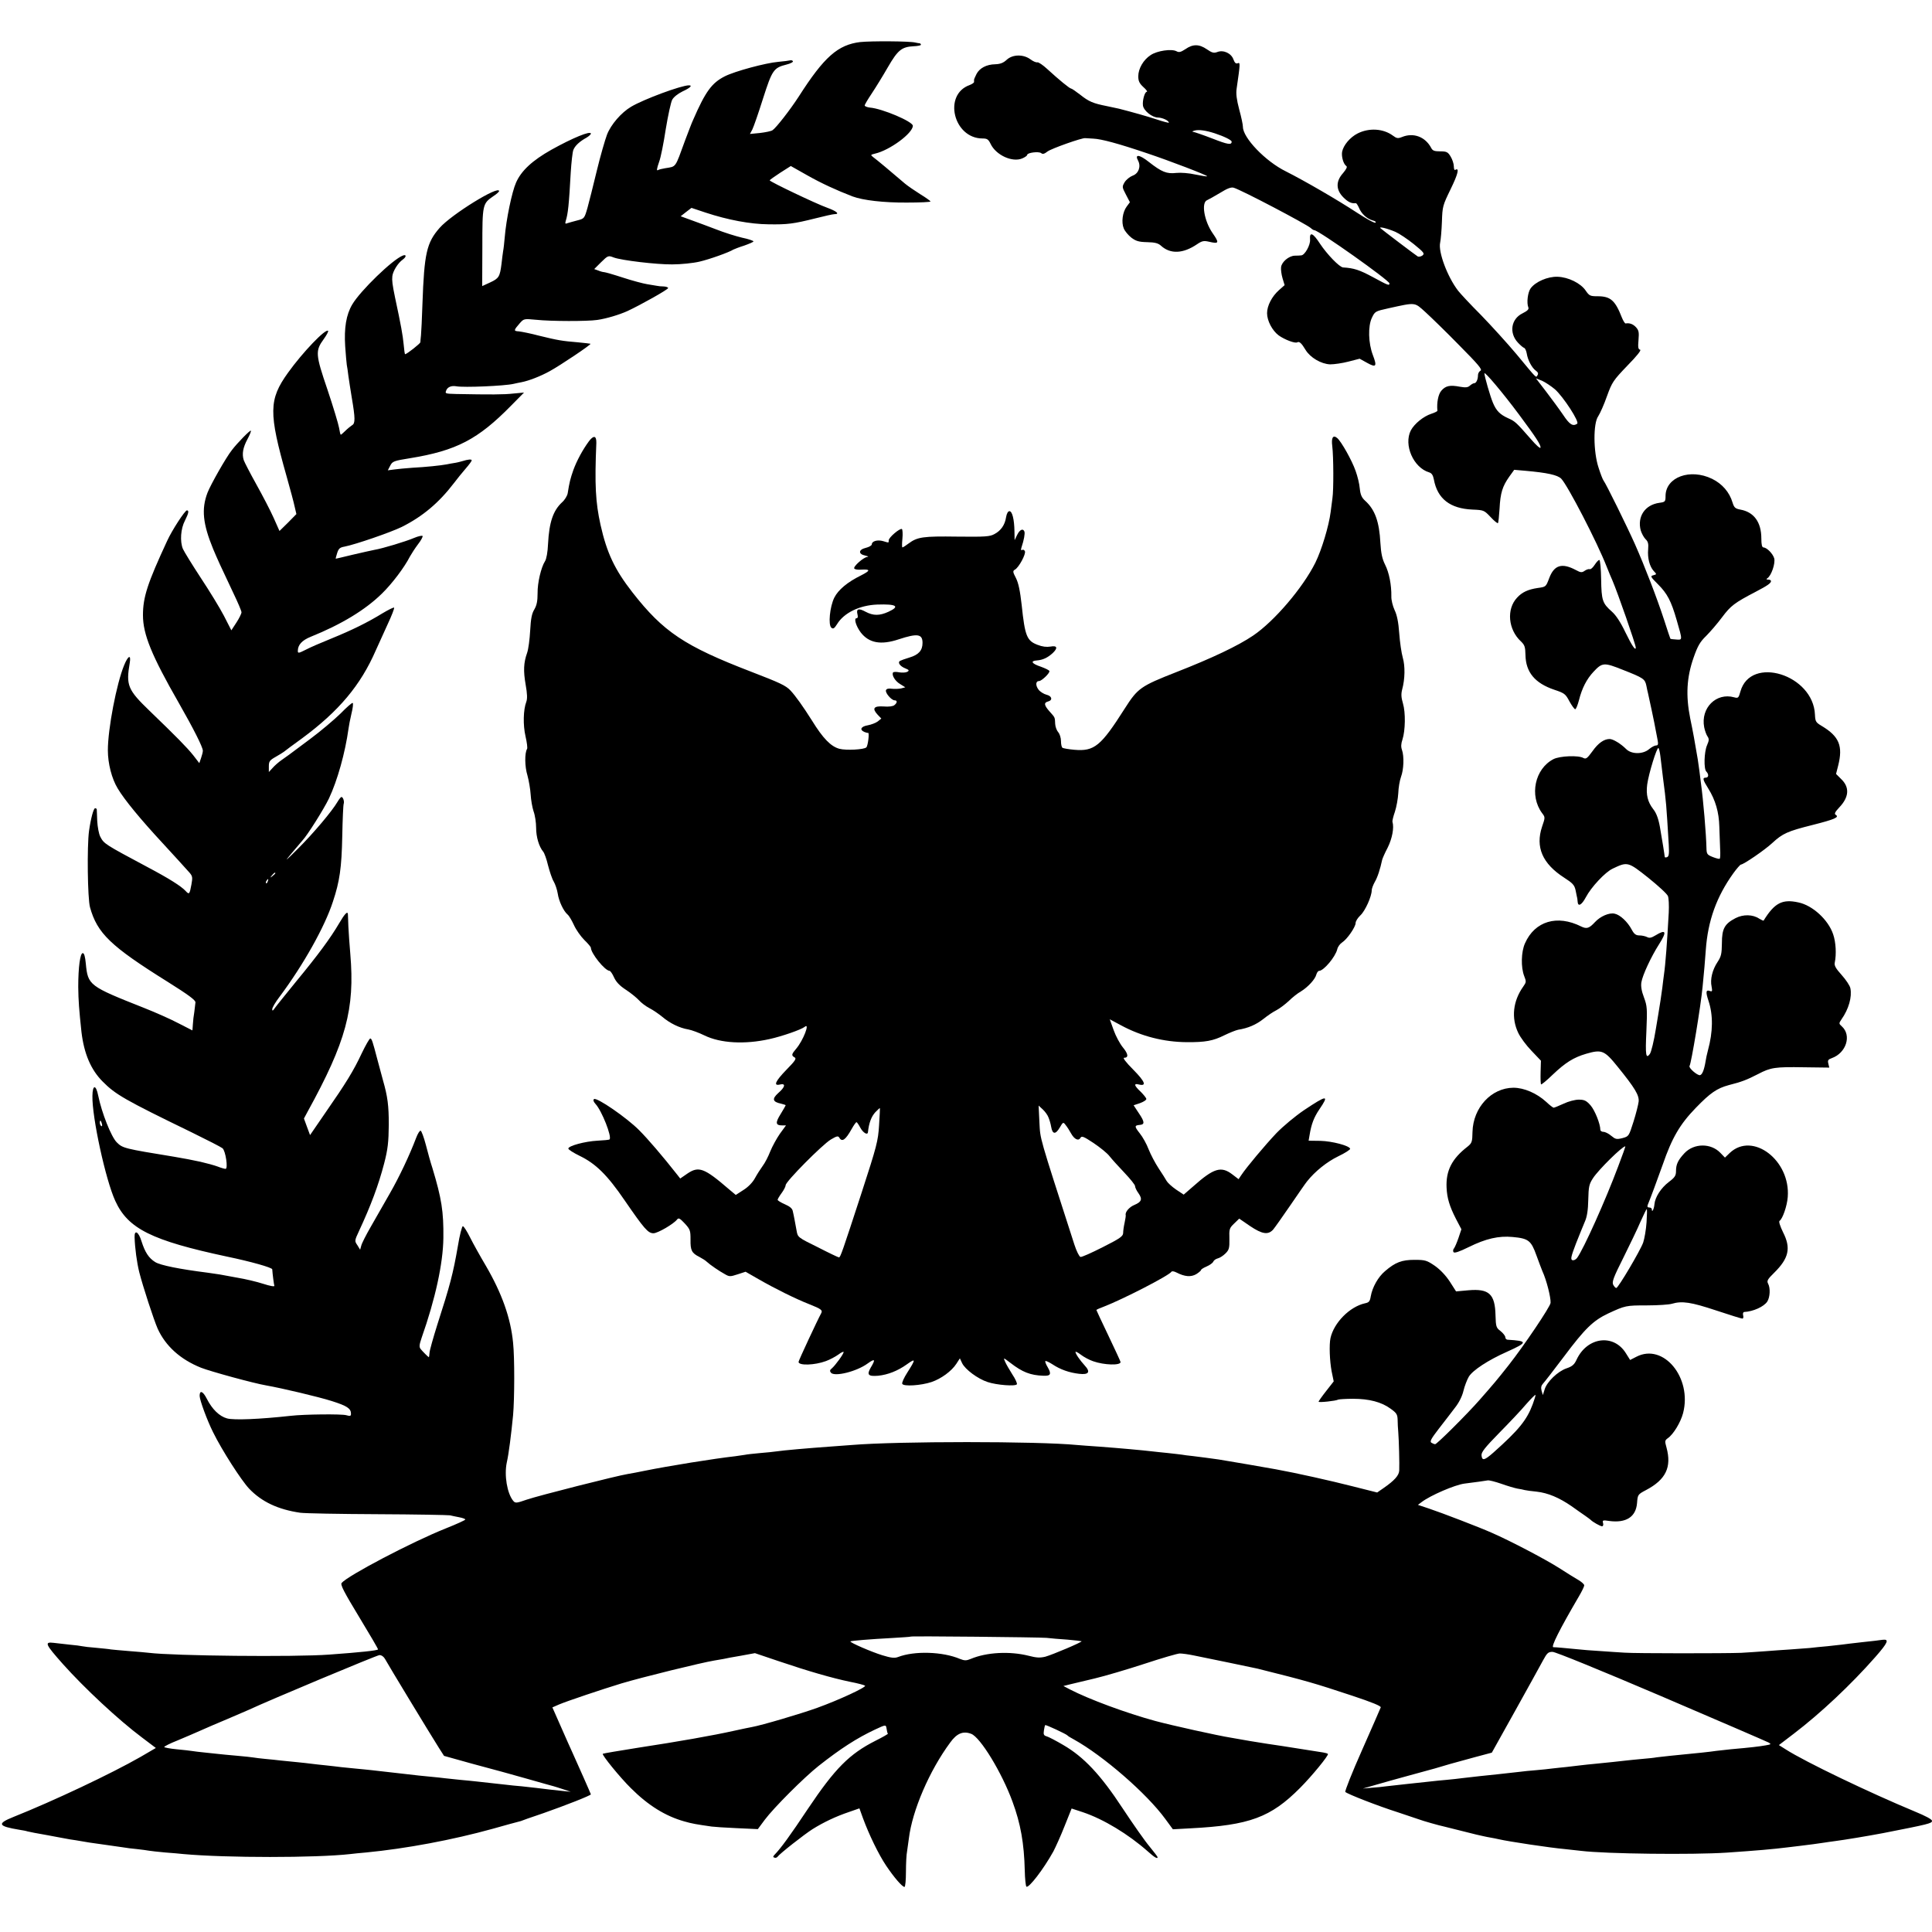
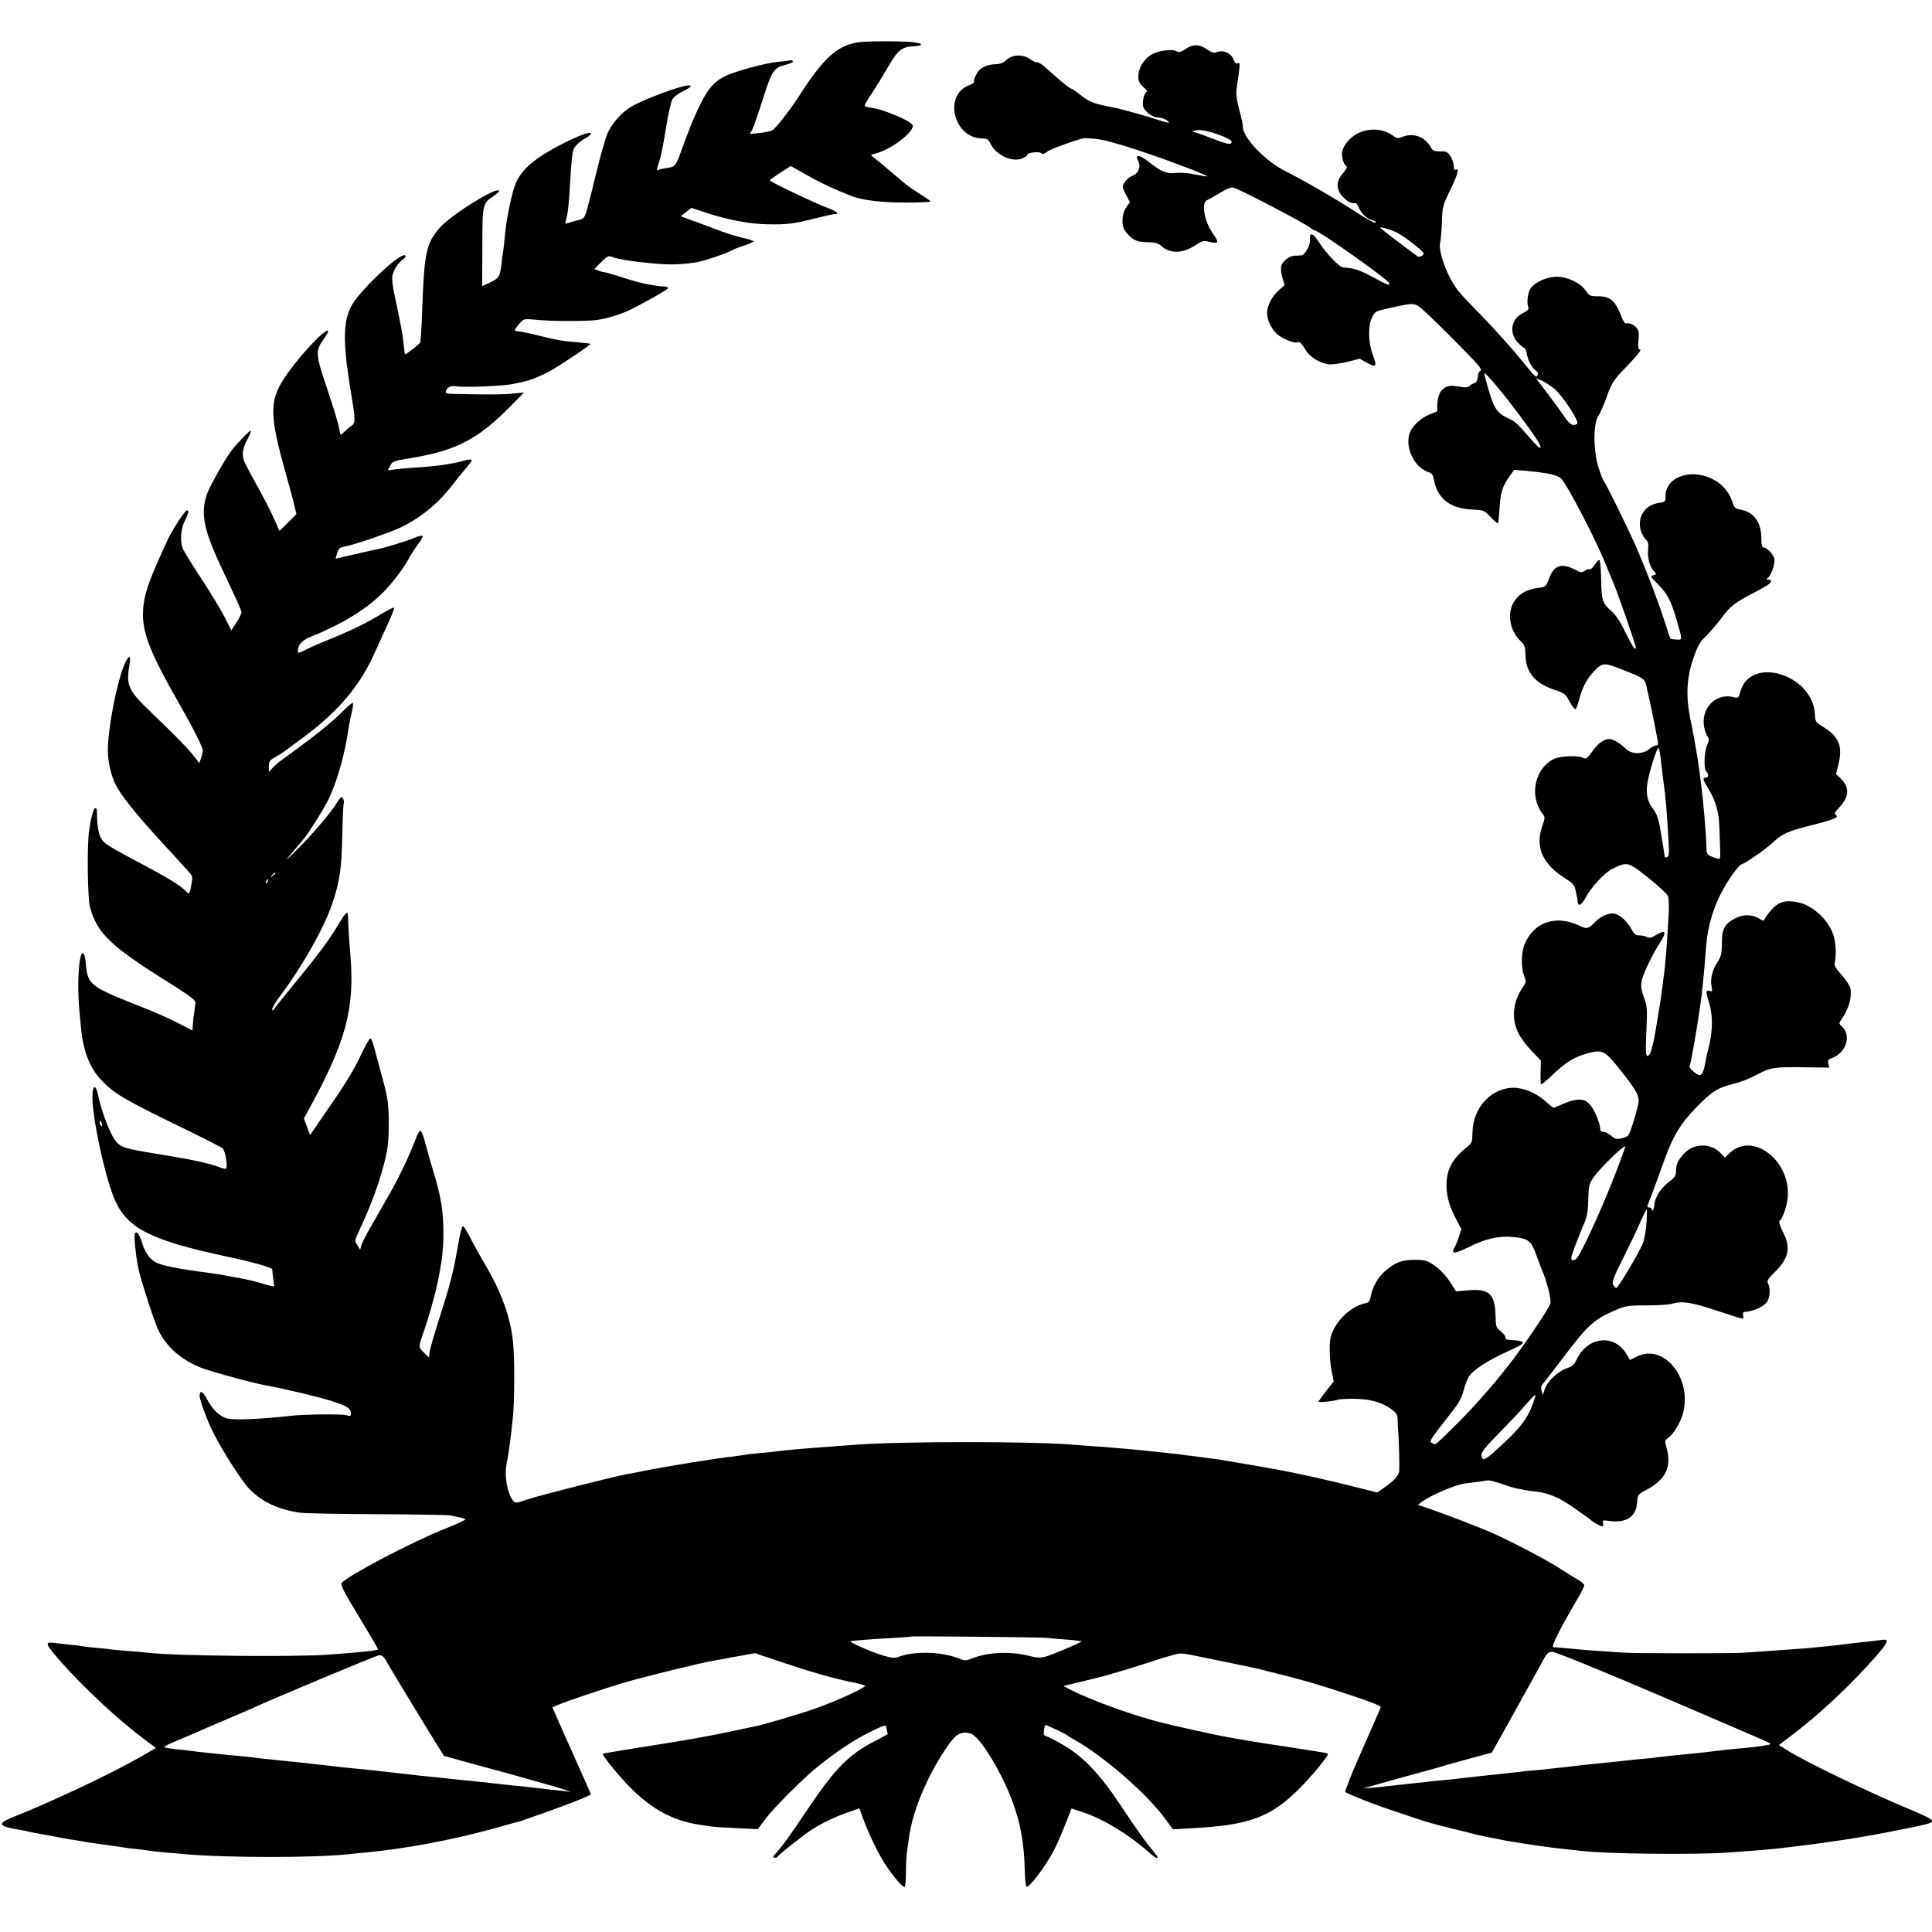
<svg xmlns="http://www.w3.org/2000/svg" version="1.0" width="1200pt" height="1200pt" viewBox="0 0 1200 1200" preserveAspectRatio="xMidYMid meet">
  <g transform="translate(0,1200) scale(0.1,-0.1)" fill="#000000" stroke="none">
    <path d="M5344 11739 c-140 -17 -225 -92 -383 -339 -53 -82 -141 -195 -163 -209 -9 -6 -44 -13 -78 -17 l-62 -6 15 28 c8 16 38 102 66 191 57 178 66 192 146 212 25 6 43 16 40 21 -3 5 -11 7 -18 5 -7 -2 -39 -6 -72 -9 -81 -7 -272 -59 -333 -90 -81 -41 -120 -94 -197 -271 -8 -16 -29 -73 -49 -125 -65 -178 -54 -163 -125 -175 -19 -3 -38 -8 -43 -11 -11 -7 -10 5 7 54 9 24 27 113 40 199 14 85 32 168 40 183 9 17 34 37 64 52 48 22 64 38 40 38 -47 0 -280 -86 -359 -133 -61 -36 -126 -111 -150 -174 -12 -32 -41 -132 -63 -223 -22 -91 -48 -195 -58 -231 -19 -66 -20 -67 -63 -78 -24 -6 -51 -14 -61 -17 -14 -6 -16 -3 -11 14 14 44 20 100 31 301 4 63 11 126 16 139 10 27 40 54 82 77 15 9 27 20 27 25 0 20 -114 -27 -245 -100 -119 -67 -188 -131 -220 -205 -25 -56 -61 -228 -70 -339 -3 -34 -7 -72 -10 -86 -2 -14 -7 -49 -10 -79 -10 -79 -16 -90 -70 -115 l-50 -23 1 241 c0 268 1 271 69 318 19 12 35 27 35 31 0 38 -296 -145 -369 -228 -81 -92 -96 -158 -107 -471 -3 -89 -7 -177 -9 -195 -2 -19 -4 -39 -4 -45 -1 -8 -84 -74 -95 -74 -2 0 -6 28 -9 63 -5 53 -16 116 -53 288 -17 82 -20 108 -17 134 4 32 35 82 65 103 23 17 23 33 1 25 -63 -23 -265 -219 -315 -304 -38 -64 -51 -146 -44 -259 4 -53 8 -105 10 -116 2 -10 7 -41 10 -69 4 -27 13 -88 21 -135 22 -129 22 -160 2 -171 -9 -6 -28 -21 -42 -35 -13 -13 -26 -24 -28 -24 -3 0 -7 19 -11 43 -4 23 -36 130 -72 237 -75 220 -76 241 -23 314 18 25 30 48 27 51 -15 16 -158 -133 -249 -260 -120 -167 -121 -248 -9 -643 22 -78 45 -163 50 -188 l11 -47 -52 -53 -53 -52 -36 81 c-20 45 -69 139 -108 209 -39 70 -74 138 -78 150 -12 38 -5 78 23 130 14 26 24 50 21 53 -4 5 -83 -75 -118 -121 -36 -45 -132 -215 -151 -264 -39 -102 -29 -194 35 -350 28 -66 42 -98 127 -277 27 -56 49 -108 49 -116 0 -8 -14 -37 -31 -63 l-32 -49 -46 90 c-26 50 -91 156 -144 236 -53 81 -103 162 -111 180 -19 46 -14 125 13 176 23 46 26 63 12 63 -12 0 -92 -122 -123 -190 -121 -261 -150 -348 -150 -461 0 -119 54 -251 222 -544 93 -163 150 -276 150 -298 0 -8 -5 -28 -11 -45 l-11 -32 -37 48 c-40 50 -104 115 -271 276 -137 132 -148 159 -124 299 9 54 -10 46 -35 -15 -47 -114 -101 -395 -101 -528 0 -82 24 -176 61 -237 43 -72 142 -192 282 -343 69 -75 122 -133 164 -180 19 -22 20 -30 12 -74 -11 -61 -14 -64 -36 -40 -28 30 -102 77 -238 149 -266 142 -269 144 -292 188 -9 17 -17 61 -19 97 -1 36 -3 68 -3 73 -1 4 -5 7 -10 7 -10 0 -27 -64 -38 -141 -13 -96 -9 -419 6 -474 45 -162 128 -242 482 -463 129 -81 174 -114 173 -128 -1 -11 -4 -37 -7 -59 -4 -22 -8 -57 -9 -77 -1 -21 -3 -38 -3 -38 -1 0 -40 20 -86 44 -47 25 -144 68 -215 96 -341 135 -348 140 -361 275 -4 43 -10 65 -19 65 -16 0 -28 -87 -28 -210 1 -86 5 -139 20 -280 16 -134 58 -234 132 -308 79 -80 138 -114 552 -315 96 -47 182 -91 192 -99 19 -15 36 -128 19 -128 -6 0 -28 6 -48 14 -21 8 -69 21 -108 30 -65 14 -88 18 -162 31 -312 51 -321 53 -358 90 -34 34 -93 182 -115 290 -14 70 -35 69 -36 -2 -3 -131 82 -522 142 -652 79 -173 226 -246 694 -346 149 -31 280 -68 281 -79 2 -31 10 -92 13 -102 3 -7 -26 -2 -69 12 -40 13 -112 30 -161 38 -49 9 -98 18 -109 20 -11 2 -45 7 -75 11 -174 22 -294 46 -326 66 -40 25 -63 60 -85 129 -18 60 -45 75 -43 25 2 -67 14 -157 29 -217 23 -90 90 -295 114 -350 49 -108 140 -191 269 -243 58 -23 328 -97 405 -110 101 -18 325 -71 407 -97 95 -30 120 -46 120 -79 0 -15 -5 -16 -30 -9 -29 8 -259 6 -345 -4 -191 -21 -352 -28 -395 -16 -47 13 -92 56 -126 123 -24 47 -44 54 -44 17 0 -26 47 -153 83 -225 56 -114 176 -300 224 -351 78 -82 180 -130 318 -150 28 -4 244 -8 480 -9 237 -1 439 -5 450 -7 11 -3 37 -8 57 -12 21 -4 38 -10 38 -14 0 -4 -55 -29 -123 -56 -210 -84 -606 -292 -645 -338 -9 -11 15 -57 109 -212 66 -109 119 -199 117 -201 -7 -7 -109 -18 -303 -32 -215 -16 -968 -8 -1120 11 -16 2 -73 7 -125 11 -52 4 -102 9 -111 10 -8 2 -49 6 -90 10 -41 3 -81 8 -89 10 -8 2 -44 7 -80 10 -36 4 -79 9 -97 11 -59 7 -52 -8 57 -131 133 -149 346 -348 492 -457 l86 -65 -96 -56 c-180 -103 -537 -272 -790 -373 -102 -41 -95 -57 38 -79 19 -3 42 -7 50 -10 8 -2 27 -6 43 -9 36 -6 136 -25 163 -30 12 -2 39 -7 60 -11 22 -3 53 -8 69 -11 34 -6 50 -9 160 -24 44 -6 91 -13 105 -15 14 -3 50 -7 80 -10 30 -3 64 -8 75 -10 11 -2 56 -7 100 -11 44 -3 96 -8 115 -10 268 -24 820 -24 1035 0 17 2 62 7 100 10 248 24 536 78 785 147 80 23 152 42 160 44 8 2 15 4 15 4 0 1 63 23 140 49 134 47 295 110 295 117 0 3 -83 190 -117 265 -9 19 -40 89 -69 155 l-53 120 41 18 c49 21 270 95 388 131 134 40 497 129 576 142 20 3 46 8 58 10 11 3 60 12 108 20 l87 16 148 -50 c183 -62 332 -105 443 -128 47 -9 88 -20 93 -24 10 -9 -162 -89 -298 -138 -100 -36 -343 -108 -405 -119 -14 -2 -63 -13 -110 -23 -129 -29 -351 -68 -594 -105 -120 -19 -220 -36 -222 -38 -7 -7 108 -148 174 -213 108 -108 215 -174 332 -207 49 -14 73 -18 170 -32 14 -2 84 -7 156 -10 l131 -6 43 58 c56 75 245 264 335 335 137 108 237 172 347 224 73 34 70 33 75 5 2 -14 5 -27 8 -29 2 -2 -33 -22 -77 -44 -162 -82 -251 -171 -420 -423 -109 -164 -168 -245 -207 -285 -10 -11 -11 -15 -1 -18 7 -3 15 0 19 5 12 18 166 139 218 172 69 43 145 79 225 106 l66 23 22 -61 c38 -103 97 -225 144 -295 49 -73 100 -132 114 -132 5 0 9 42 9 94 0 51 3 109 7 127 3 19 8 54 11 79 21 174 127 421 257 597 41 57 80 73 130 54 57 -21 191 -241 257 -422 50 -135 72 -258 76 -427 1 -51 6 -96 10 -100 13 -13 106 107 168 219 13 25 45 95 69 156 l44 110 70 -23 c128 -43 282 -136 404 -244 41 -37 60 -48 60 -35 0 3 -23 33 -50 66 -28 33 -103 140 -167 237 -137 209 -241 319 -368 393 -44 26 -90 50 -103 54 -19 5 -22 12 -18 37 2 16 6 31 8 33 3 4 130 -55 138 -64 3 -4 21 -15 40 -25 182 -101 453 -336 568 -494 l47 -64 110 6 c367 19 498 68 680 251 73 73 180 204 173 211 -3 3 -16 7 -29 9 -43 7 -234 37 -254 40 -64 9 -120 18 -200 31 -49 9 -103 18 -120 21 -77 12 -371 77 -470 104 -180 49 -410 134 -530 196 l-40 21 40 10 c22 5 92 22 155 37 63 15 202 56 309 91 106 35 205 64 219 64 14 0 53 -5 86 -12 71 -14 374 -77 396 -82 312 -78 349 -89 588 -168 124 -41 182 -65 178 -73 -2 -7 -55 -126 -116 -265 -62 -139 -108 -256 -104 -260 13 -13 202 -87 328 -127 61 -20 120 -40 131 -44 20 -8 125 -38 155 -44 8 -2 53 -13 100 -25 47 -12 92 -23 100 -25 8 -2 26 -6 40 -9 14 -3 36 -8 50 -10 14 -2 36 -7 50 -10 60 -14 319 -53 410 -61 36 -4 81 -9 100 -11 155 -19 693 -25 905 -11 189 13 284 21 380 33 17 2 50 6 75 9 54 6 116 15 150 20 14 2 45 7 70 10 55 7 200 31 295 49 286 56 305 61 305 76 0 10 -38 30 -108 59 -277 115 -678 307 -800 385 l-43 27 93 71 c165 126 353 302 506 476 79 90 88 112 45 107 -16 -3 -73 -9 -128 -15 -55 -6 -111 -13 -125 -15 -14 -2 -54 -6 -90 -10 -36 -3 -85 -8 -110 -11 -25 -2 -79 -6 -120 -9 -41 -3 -111 -7 -155 -11 -44 -3 -111 -8 -150 -10 -96 -4 -657 -4 -725 1 -30 2 -98 6 -150 10 -52 3 -115 8 -140 11 -83 8 -135 13 -152 13 -16 1 38 109 158 314 19 32 34 63 34 70 0 7 -16 21 -34 32 -19 11 -76 46 -127 79 -86 54 -297 165 -414 216 -74 33 -311 124 -389 150 l-69 23 24 18 c54 41 205 106 264 114 70 9 131 17 145 20 9 2 47 -8 85 -21 39 -14 84 -27 100 -30 17 -2 37 -7 45 -9 8 -2 42 -7 75 -10 70 -8 139 -37 216 -90 29 -21 68 -48 84 -59 17 -12 32 -23 35 -26 12 -13 60 -40 71 -40 6 0 9 9 6 20 -5 18 -1 19 38 13 105 -14 166 25 173 111 4 53 5 54 56 81 123 65 160 142 127 264 -11 40 -11 44 8 58 35 24 80 99 95 156 57 220 -122 437 -290 350 l-39 -20 -27 43 c-76 121 -239 100 -305 -40 -14 -31 -27 -43 -63 -55 -55 -19 -122 -84 -136 -131 l-11 -35 -8 27 c-5 19 -2 32 8 43 8 8 67 84 131 169 131 175 182 224 275 268 106 49 110 50 240 50 69 0 139 5 155 10 64 19 120 10 274 -41 84 -28 158 -51 164 -51 6 0 8 9 5 20 -3 11 0 20 6 21 57 3 123 33 144 65 17 27 20 83 5 111 -9 17 -4 27 38 68 91 90 105 153 55 251 -18 37 -28 67 -22 71 19 12 47 93 51 148 18 228 -218 408 -360 274 l-30 -29 -28 29 c-59 62 -164 61 -223 -1 -40 -43 -53 -69 -53 -111 0 -29 -7 -40 -44 -68 -50 -38 -86 -95 -90 -139 -2 -28 -16 -56 -16 -32 0 7 -7 12 -16 12 -11 0 -14 5 -9 18 16 38 58 152 92 247 58 168 107 252 206 354 90 93 131 121 204 141 82 21 111 32 183 69 78 41 106 45 284 42 l158 -2 -6 25 c-5 20 -1 26 22 34 89 32 124 141 62 197 -19 17 -19 19 -2 44 45 64 66 139 55 193 -3 16 -28 53 -54 82 -37 41 -47 59 -43 77 11 52 7 127 -10 176 -30 90 -128 180 -216 198 -100 22 -148 -3 -216 -113 -1 -2 -13 4 -27 12 -40 27 -100 28 -148 3 -67 -35 -84 -65 -84 -155 -1 -66 -4 -82 -27 -117 -32 -48 -47 -108 -37 -153 5 -27 4 -32 -8 -28 -28 11 -30 -4 -11 -61 29 -88 28 -191 -4 -308 -6 -22 -12 -51 -14 -65 -9 -55 -21 -85 -35 -88 -16 -3 -72 45 -65 57 11 17 70 374 81 491 8 76 16 173 20 230 13 182 67 331 171 476 21 29 43 54 47 54 16 0 149 91 195 134 64 59 94 73 250 112 138 35 168 48 144 63 -10 6 -5 17 22 46 62 65 65 126 11 177 l-31 31 13 51 c31 122 7 182 -102 247 -37 22 -40 28 -42 70 -10 249 -400 370 -463 144 -11 -40 -14 -43 -39 -36 -111 31 -209 -66 -186 -186 4 -20 13 -46 20 -56 11 -16 11 -25 -2 -55 -19 -43 -21 -148 -5 -164 17 -17 15 -38 -3 -38 -22 0 -19 -13 15 -67 45 -72 67 -148 69 -238 2 -44 4 -106 5 -138 2 -32 1 -59 -3 -61 -3 -2 -23 3 -43 11 -35 14 -38 18 -39 57 -2 88 -19 292 -35 408 -2 18 -6 50 -9 72 -3 21 -7 52 -10 70 -20 119 -28 163 -47 255 -28 141 -22 253 21 376 26 74 40 98 78 135 25 25 70 77 99 116 54 72 76 89 210 159 73 38 94 53 94 66 0 5 -8 9 -17 9 -12 0 -14 3 -6 8 25 16 51 93 43 124 -9 30 -46 67 -67 68 -9 0 -13 18 -13 55 0 102 -46 165 -131 180 -31 6 -38 12 -48 44 -19 64 -64 116 -127 147 -136 66 -287 11 -289 -105 0 -37 -2 -39 -38 -44 -90 -12 -139 -86 -116 -172 6 -19 19 -43 30 -54 15 -14 19 -28 16 -62 -5 -55 9 -107 34 -135 20 -21 20 -21 -2 -27 -20 -5 -17 -10 29 -56 58 -58 82 -104 116 -222 37 -128 37 -124 -3 -121 -19 1 -35 3 -36 5 -1 1 -19 54 -39 117 -47 143 -120 332 -181 470 -49 110 -181 378 -195 395 -5 6 -19 42 -31 80 -33 99 -34 276 -2 320 11 17 36 72 54 124 32 88 39 98 127 190 61 62 88 97 79 99 -12 2 -14 15 -10 60 4 49 2 60 -16 80 -19 20 -40 27 -64 23 -4 -1 -15 16 -23 36 -42 108 -71 133 -152 133 -45 0 -51 3 -73 35 -31 46 -108 84 -175 86 -61 2 -137 -31 -167 -72 -18 -25 -26 -91 -14 -119 4 -11 -6 -21 -36 -36 -72 -35 -85 -122 -29 -182 15 -16 32 -31 39 -33 6 -2 13 -18 16 -35 6 -40 32 -89 56 -106 14 -10 17 -18 11 -28 -11 -17 1 -29 -130 129 -57 68 -157 178 -222 245 -66 66 -130 135 -142 151 -66 86 -124 241 -111 298 4 18 9 76 11 130 3 95 5 101 54 202 46 94 56 136 29 120 -5 -4 -9 6 -9 22 0 15 -9 43 -20 61 -17 28 -25 32 -65 32 -36 0 -47 4 -56 22 -37 69 -110 96 -181 67 -25 -10 -33 -9 -57 9 -60 44 -148 49 -219 13 -47 -24 -88 -73 -96 -114 -5 -31 9 -77 26 -88 8 -5 0 -20 -20 -44 -46 -51 -45 -104 2 -151 29 -29 50 -39 77 -36 4 1 12 -12 19 -27 15 -38 50 -70 86 -80 16 -4 23 -10 17 -14 -6 -4 -58 25 -116 63 -119 78 -322 196 -441 256 -126 62 -266 208 -266 276 0 13 -10 61 -23 108 -16 61 -21 98 -16 130 23 159 23 164 6 157 -11 -4 -18 3 -26 24 -13 38 -62 61 -100 46 -22 -8 -33 -5 -65 17 -48 33 -87 33 -133 1 -29 -19 -40 -22 -56 -13 -31 16 -120 3 -160 -24 -45 -29 -77 -84 -77 -132 0 -29 7 -44 32 -67 18 -16 27 -29 21 -29 -13 0 -28 -54 -24 -85 4 -32 57 -75 94 -75 28 -1 67 -19 67 -32 0 -2 -33 6 -72 19 -60 20 -152 46 -238 68 -8 2 -42 9 -75 16 -86 17 -112 28 -166 71 -27 21 -52 38 -56 38 -9 0 -75 54 -148 121 -27 25 -55 44 -62 42 -7 -2 -26 6 -42 18 -44 33 -111 32 -148 -2 -20 -19 -40 -27 -71 -28 -55 -1 -98 -24 -117 -61 -8 -16 -15 -32 -15 -35 0 -3 0 -9 0 -14 0 -5 -12 -13 -27 -19 -167 -59 -101 -332 80 -332 28 0 36 -5 50 -34 33 -69 134 -116 196 -90 17 7 31 17 31 22 0 14 72 23 87 11 9 -8 20 -5 39 10 23 18 218 87 235 83 3 0 26 -2 50 -3 49 -2 154 -30 334 -91 138 -46 378 -138 373 -143 -2 -2 -35 3 -73 11 -39 9 -91 13 -119 10 -59 -7 -91 6 -170 68 -59 47 -90 50 -67 8 19 -36 3 -80 -34 -93 -18 -7 -40 -25 -50 -41 -16 -28 -16 -30 8 -76 l25 -48 -20 -27 c-26 -35 -34 -98 -18 -136 7 -17 28 -42 47 -57 28 -21 46 -27 98 -28 50 -1 70 -7 87 -23 58 -52 136 -49 223 10 31 21 42 23 73 16 64 -15 67 -9 23 54 -52 76 -71 190 -33 204 9 4 45 24 80 45 45 28 69 37 85 32 50 -15 447 -224 478 -250 8 -8 19 -14 23 -14 26 0 466 -312 466 -330 0 -16 -7 -13 -105 40 -80 43 -115 55 -183 59 -23 2 -99 81 -143 147 -44 68 -66 77 -62 26 3 -33 -32 -96 -54 -98 -7 -1 -26 -2 -42 -2 -37 -2 -80 -39 -84 -71 -2 -14 2 -45 9 -69 l13 -43 -35 -31 c-44 -39 -74 -97 -74 -143 0 -47 32 -108 72 -138 36 -26 103 -52 116 -43 12 7 26 -5 51 -47 29 -48 97 -88 153 -90 24 0 75 7 113 17 l70 18 47 -26 c56 -31 62 -22 35 49 -28 73 -31 179 -6 231 19 40 21 41 102 59 173 38 161 39 230 -23 34 -31 129 -123 210 -206 119 -120 145 -151 133 -158 -9 -5 -16 -17 -16 -28 0 -27 -11 -50 -23 -50 -6 0 -18 -7 -27 -15 -13 -12 -27 -13 -62 -7 -62 12 -89 6 -115 -24 -20 -22 -30 -76 -25 -125 1 -3 -16 -12 -38 -19 -49 -16 -105 -62 -127 -103 -46 -90 16 -232 114 -261 16 -5 24 -18 29 -44 22 -120 101 -181 240 -187 70 -3 72 -4 112 -46 22 -24 43 -41 46 -38 3 3 7 43 10 89 5 99 18 139 60 199 l31 43 69 -6 c136 -12 200 -26 223 -49 40 -41 224 -396 283 -548 12 -30 27 -67 35 -84 33 -77 145 -398 145 -417 0 -24 -24 12 -65 96 -29 61 -58 105 -83 127 -59 52 -65 70 -67 201 -1 65 -6 119 -11 120 -5 1 -18 -13 -29 -30 -11 -17 -25 -30 -31 -27 -7 2 -21 -3 -31 -10 -17 -12 -25 -12 -54 4 -88 47 -136 32 -167 -51 -20 -53 -20 -53 -71 -60 -60 -9 -97 -26 -128 -60 -67 -71 -56 -198 24 -272 23 -22 27 -34 28 -84 2 -107 58 -175 179 -216 63 -21 70 -26 94 -72 15 -27 31 -49 36 -49 5 0 15 25 23 55 19 76 48 132 91 178 54 58 66 58 181 12 130 -51 138 -57 147 -99 4 -20 8 -40 10 -46 4 -16 43 -198 47 -225 3 -14 8 -42 12 -62 6 -31 4 -38 -9 -38 -9 0 -27 -10 -42 -22 -38 -34 -111 -34 -144 0 -33 33 -81 62 -102 62 -35 0 -71 -25 -107 -76 -32 -44 -40 -50 -56 -42 -30 18 -147 13 -186 -7 -116 -60 -151 -226 -71 -335 20 -26 20 -27 0 -85 -42 -126 2 -229 137 -316 53 -34 64 -46 71 -77 4 -20 8 -40 9 -44 2 -5 3 -17 4 -28 2 -34 25 -22 51 27 33 63 121 157 167 178 92 44 95 43 221 -57 62 -50 118 -101 122 -114 5 -12 7 -57 5 -101 -10 -183 -20 -320 -30 -388 -2 -16 -7 -52 -10 -80 -8 -60 -13 -92 -25 -165 -5 -30 -12 -71 -15 -90 -12 -75 -29 -146 -38 -157 -24 -32 -28 -6 -21 140 6 143 5 158 -15 212 -15 39 -20 70 -16 94 7 44 60 158 109 235 51 80 45 97 -22 56 -25 -15 -37 -18 -52 -10 -10 5 -31 10 -47 10 -22 0 -33 8 -48 36 -26 49 -72 92 -106 99 -33 8 -89 -16 -122 -52 -37 -40 -52 -44 -87 -27 -148 74 -287 33 -348 -105 -24 -53 -26 -149 -5 -203 14 -35 13 -39 -6 -66 -64 -90 -75 -195 -31 -287 13 -28 50 -78 82 -111 l59 -62 -2 -71 c-1 -39 0 -74 3 -76 2 -3 35 24 72 60 80 76 130 107 208 130 97 28 113 22 196 -81 107 -132 134 -177 130 -216 -2 -18 -16 -74 -32 -125 -29 -91 -29 -91 -69 -102 -37 -9 -43 -7 -70 15 -15 13 -37 24 -48 24 -10 0 -19 6 -19 13 0 36 -34 121 -61 152 -26 29 -38 35 -73 35 -23 0 -65 -11 -94 -25 -30 -14 -58 -25 -62 -25 -4 0 -25 16 -46 36 -59 54 -138 88 -204 88 -137 -1 -250 -123 -254 -274 -1 -63 -4 -70 -31 -92 -97 -75 -135 -149 -130 -255 3 -64 18 -115 58 -193 l34 -65 -18 -54 c-10 -29 -23 -59 -28 -65 -6 -6 -7 -17 -3 -23 5 -8 35 2 94 31 107 53 187 71 273 63 99 -9 115 -22 148 -114 16 -43 32 -87 37 -98 26 -56 53 -164 51 -197 -1 -23 -165 -266 -261 -388 -76 -96 -87 -109 -180 -215 -78 -89 -265 -275 -276 -275 -5 0 -15 4 -23 9 -12 7 -2 25 45 86 32 42 78 100 100 130 27 34 46 73 54 107 7 29 22 68 33 87 24 40 120 103 237 155 131 59 131 67 3 75 -7 1 -13 7 -13 15 0 8 -13 25 -29 38 -28 21 -30 28 -32 98 -3 133 -40 167 -168 156 l-77 -7 -39 61 c-25 38 -59 74 -93 98 -50 34 -60 37 -126 37 -79 0 -119 -15 -183 -70 -43 -36 -79 -100 -89 -157 -5 -31 -11 -38 -36 -43 -95 -21 -193 -121 -214 -216 -9 -41 -5 -142 7 -206 l13 -63 -47 -60 c-26 -33 -47 -63 -47 -66 0 -7 110 5 122 13 5 2 46 5 92 5 100 0 177 -20 234 -62 36 -26 42 -35 43 -68 0 -20 2 -55 4 -77 4 -48 8 -199 6 -238 -1 -31 -30 -63 -98 -110 l-39 -27 -155 39 c-129 33 -347 82 -474 105 -37 7 -321 56 -355 61 -52 7 -107 15 -159 21 -30 3 -61 7 -70 9 -9 1 -47 6 -86 10 -38 4 -81 8 -95 10 -69 8 -201 20 -335 30 -55 4 -116 8 -135 10 -245 24 -1114 24 -1400 0 -25 -2 -85 -6 -135 -10 -139 -10 -288 -23 -335 -30 -14 -2 -58 -7 -98 -10 -41 -4 -83 -8 -95 -11 -12 -2 -40 -6 -62 -9 -126 -14 -412 -60 -560 -90 -38 -8 -86 -17 -105 -20 -69 -11 -557 -135 -627 -159 -66 -23 -72 -23 -85 -8 -38 46 -57 159 -40 239 12 52 27 171 39 293 9 101 10 357 0 450 -15 155 -70 308 -169 478 -35 59 -79 138 -98 176 -19 38 -39 70 -45 70 -5 1 -20 -55 -31 -124 -30 -172 -48 -241 -128 -489 -25 -80 -47 -157 -48 -173 -1 -15 -3 -28 -4 -28 -3 0 -40 37 -51 51 -10 13 -9 26 6 70 85 241 133 461 135 619 2 165 -11 246 -68 435 -11 33 -29 98 -41 145 -12 46 -27 86 -32 87 -6 2 -18 -18 -28 -44 -40 -106 -105 -244 -165 -348 -34 -60 -87 -152 -116 -203 -30 -52 -57 -105 -60 -119 l-7 -25 -17 28 c-18 26 -18 28 10 88 74 159 121 285 156 419 23 88 28 134 29 242 0 118 -7 174 -36 275 -11 41 -27 100 -35 130 -29 111 -35 130 -44 130 -5 0 -29 -42 -53 -92 -51 -109 -97 -184 -227 -371 l-94 -137 -19 51 -19 52 22 41 c240 436 295 639 266 981 -5 55 -10 132 -12 170 -1 39 -3 73 -3 78 -2 20 -20 1 -54 -57 -55 -94 -133 -199 -265 -359 -64 -79 -125 -154 -134 -167 -12 -18 -17 -21 -17 -9 -1 9 20 45 47 80 147 197 280 434 330 589 42 126 54 210 58 405 2 105 6 196 9 203 5 14 -4 42 -14 42 -4 0 -15 -14 -25 -31 -34 -58 -148 -193 -244 -289 -82 -82 -88 -86 -41 -30 30 35 60 71 67 79 32 34 132 193 165 261 53 112 101 284 122 435 2 17 10 58 18 92 9 35 12 65 8 67 -4 3 -38 -27 -76 -66 -39 -38 -124 -110 -190 -159 -66 -49 -124 -93 -130 -97 -5 -4 -26 -18 -45 -32 -19 -13 -45 -36 -57 -50 l-23 -25 0 35 c0 31 5 38 42 59 23 13 47 28 52 32 6 5 56 43 112 83 229 169 364 330 458 546 16 36 49 109 74 163 25 53 43 100 40 103 -3 3 -35 -13 -72 -35 -93 -57 -188 -104 -318 -157 -62 -25 -134 -56 -160 -70 -43 -22 -48 -22 -48 -7 0 38 26 66 80 88 191 77 339 167 442 268 62 60 140 163 174 230 10 18 32 52 50 76 19 24 31 47 29 52 -3 4 -27 -1 -53 -12 -51 -22 -197 -66 -246 -74 -17 -3 -77 -17 -134 -30 -57 -14 -105 -25 -106 -25 -2 0 2 15 8 34 9 29 17 36 46 41 67 13 285 88 355 122 130 65 231 150 325 273 19 25 51 65 72 89 21 24 38 47 38 52 0 8 -23 6 -58 -5 -9 -3 -30 -8 -47 -11 -16 -2 -39 -7 -50 -9 -36 -7 -132 -17 -212 -21 -43 -3 -95 -8 -116 -11 l-38 -5 15 29 c14 27 22 30 122 46 289 47 423 117 629 327 l80 81 -65 -6 c-59 -7 -144 -7 -356 -3 -70 2 -71 2 -61 25 9 19 32 28 61 23 47 -9 301 2 356 15 14 3 35 8 48 10 47 9 119 37 177 69 64 35 258 165 253 170 -2 1 -37 5 -78 9 -98 8 -127 13 -241 41 -52 14 -109 25 -126 27 -34 2 -33 6 6 51 25 28 26 28 101 21 93 -10 319 -10 380 -1 56 8 136 32 187 55 82 38 253 134 253 143 0 5 -12 9 -27 10 -16 0 -35 2 -43 4 -8 1 -35 6 -60 10 -25 4 -93 22 -151 41 -58 19 -111 34 -117 34 -6 0 -22 4 -36 10 l-25 9 41 41 c45 44 46 44 80 31 48 -18 267 -44 363 -43 55 0 131 8 169 17 62 14 187 59 211 75 6 3 36 15 68 25 31 11 57 22 57 26 0 4 -32 15 -71 23 -38 9 -112 32 -162 52 -51 19 -121 46 -156 58 l-63 23 33 26 34 26 87 -29 c139 -46 279 -72 391 -73 118 -2 156 3 292 37 55 14 108 26 118 26 35 0 15 18 -45 40 -68 24 -357 162 -357 170 0 3 30 24 65 47 l66 42 101 -57 c90 -51 184 -94 283 -132 65 -24 193 -39 336 -38 82 0 148 3 148 7 -1 3 -29 24 -64 45 -35 22 -77 51 -94 65 -85 73 -181 153 -198 165 -18 14 -17 15 11 22 92 21 235 127 235 173 0 26 -190 107 -267 113 -17 2 -32 8 -32 13 0 6 20 39 44 75 24 36 69 109 100 163 62 107 86 126 160 130 25 1 45 5 45 9 0 5 -3 8 -7 9 -5 0 -17 3 -28 5 -34 9 -277 10 -341 3z m2201 -567 c58 -19 105 -42 105 -52 0 -22 -24 -18 -121 20 -57 22 -110 40 -118 41 -9 1 -5 4 9 8 25 7 70 1 125 -17z m1122 -612 c23 -10 74 -44 114 -76 64 -52 69 -59 54 -71 -10 -7 -23 -9 -29 -6 -16 10 -219 164 -231 175 -14 13 40 0 92 -22z m768 -1135 c108 -145 138 -192 133 -206 -2 -6 -28 17 -58 52 -92 105 -99 112 -142 131 -51 23 -74 46 -95 96 -17 40 -53 165 -53 183 0 15 117 -124 215 -256z m223 157 c52 -46 155 -204 138 -214 -27 -18 -47 -5 -87 55 -23 34 -71 99 -106 145 l-63 82 38 -15 c20 -9 56 -33 80 -53z m655 -2279 c3 -27 10 -86 16 -133 21 -162 20 -153 36 -417 3 -56 1 -73 -11 -77 -8 -3 -14 -2 -14 2 0 4 -5 34 -10 67 -6 33 -13 76 -16 95 -10 67 -24 108 -46 135 -34 44 -45 89 -37 152 9 67 60 233 70 227 3 -2 9 -25 12 -51z m-8603 -727 c0 -2 -8 -10 -17 -17 -16 -13 -17 -12 -4 4 13 16 21 21 21 13z m-47 -51 c-3 -9 -8 -14 -10 -11 -3 3 -2 9 2 15 9 16 15 13 8 -4z m-1030 -1505 c3 -11 1 -18 -4 -14 -5 3 -9 12 -9 20 0 20 7 17 13 -6z m9417 -267 c-77 -206 -215 -514 -255 -567 -8 -10 -21 -16 -29 -13 -12 5 -8 23 23 104 21 54 47 116 56 138 12 27 19 70 20 133 2 82 5 97 30 135 35 53 181 197 200 197 2 0 -18 -57 -45 -127z m177 -345 c-3 -46 -13 -102 -21 -126 -18 -50 -155 -282 -167 -282 -5 0 -13 9 -19 20 -9 17 1 45 63 168 40 81 89 182 107 225 19 42 36 77 38 77 3 0 2 -37 -1 -82z m-707 -1130 c-37 -99 -87 -160 -244 -300 -56 -49 -70 -53 -74 -18 -2 20 20 48 110 140 62 63 138 143 167 178 30 34 56 60 58 58 2 -2 -6 -28 -17 -58z m-3020 -1451 c25 -3 83 -8 130 -11 46 -4 86 -9 88 -10 5 -5 -179 -83 -225 -96 -34 -8 -55 -7 -105 6 -116 29 -260 22 -359 -20 -27 -11 -38 -11 -66 0 -108 46 -284 51 -385 12 -21 -8 -43 -6 -98 11 -66 20 -204 80 -198 86 4 4 126 14 258 21 63 4 116 7 118 9 5 4 794 -4 842 -8z m3820 -363 c355 -152 654 -281 665 -287 18 -10 16 -12 -20 -18 -40 -7 -90 -13 -215 -24 -36 -4 -76 -8 -90 -10 -40 -6 -105 -13 -290 -31 -30 -3 -66 -7 -80 -9 -14 -3 -54 -7 -90 -10 -36 -3 -81 -8 -100 -10 -43 -5 -118 -13 -190 -20 -30 -3 -73 -7 -95 -10 -22 -3 -60 -7 -85 -10 -25 -2 -63 -7 -85 -9 -22 -3 -69 -8 -105 -11 -36 -3 -81 -7 -100 -10 -19 -2 -80 -9 -135 -15 -97 -10 -135 -14 -220 -24 -22 -3 -67 -8 -100 -11 -33 -3 -78 -7 -100 -10 -22 -2 -85 -9 -140 -15 -55 -6 -116 -13 -135 -15 -19 -3 -60 -7 -90 -9 l-55 -5 80 23 c44 13 134 38 200 56 66 18 141 39 168 46 26 8 68 20 95 28 26 7 95 26 153 42 l105 28 145 260 c79 142 157 283 173 313 25 46 32 53 59 53 18 0 295 -113 677 -276z m-7928 231 c14 -27 282 -469 334 -551 l32 -50 172 -48 c95 -26 180 -49 189 -51 9 -2 81 -23 161 -45 80 -23 152 -43 160 -45 8 -2 35 -11 60 -19 l45 -15 -40 4 c-44 4 -135 15 -175 20 -14 2 -54 6 -90 10 -36 3 -76 7 -90 9 -27 3 -134 15 -190 21 -19 2 -65 7 -101 10 -36 4 -79 8 -95 10 -16 2 -58 7 -94 10 -36 3 -99 10 -140 15 -70 8 -104 12 -220 25 -25 3 -70 7 -100 10 -30 3 -71 7 -90 9 -19 3 -62 7 -95 11 -33 3 -73 8 -90 10 -16 2 -57 7 -90 10 -33 3 -78 8 -100 10 -22 3 -65 7 -96 10 -31 3 -65 7 -75 9 -11 2 -57 7 -104 11 -47 4 -98 9 -115 11 -16 2 -55 6 -85 9 -30 3 -64 7 -75 9 -11 2 -55 7 -98 11 -42 4 -77 11 -77 14 0 4 37 23 83 41 45 19 109 46 142 61 33 15 110 48 170 73 61 26 119 51 130 56 126 59 795 339 812 340 13 0 27 -10 35 -25z" />
-     <path d="M3657 9258 c-38 -52 -74 -118 -96 -178 -18 -52 -24 -74 -35 -144 -3 -16 -18 -41 -35 -56 -55 -51 -80 -123 -87 -258 -2 -50 -10 -95 -19 -108 -24 -38 -47 -133 -46 -200 0 -47 -5 -73 -20 -99 -16 -26 -22 -58 -26 -132 -3 -54 -11 -116 -19 -138 -22 -62 -24 -112 -9 -198 10 -56 11 -87 4 -106 -19 -50 -21 -144 -5 -214 9 -38 13 -73 10 -78 -16 -26 -15 -111 2 -165 9 -33 18 -86 20 -119 2 -33 10 -80 18 -104 9 -24 16 -70 16 -103 0 -57 18 -117 44 -148 7 -8 21 -46 30 -85 10 -38 25 -84 35 -100 10 -17 21 -50 25 -74 7 -49 37 -111 61 -131 10 -8 27 -38 40 -66 13 -29 42 -70 64 -92 23 -22 41 -44 41 -48 0 -35 87 -143 116 -144 5 0 18 -18 28 -41 13 -28 34 -51 74 -77 31 -20 67 -50 81 -65 13 -15 42 -37 65 -49 22 -11 58 -36 80 -54 46 -39 106 -69 161 -78 22 -4 67 -21 100 -37 100 -49 251 -57 404 -23 78 17 198 59 219 76 35 30 -9 -85 -53 -136 -29 -34 -31 -42 -9 -54 12 -7 3 -21 -50 -75 -70 -72 -85 -104 -41 -93 37 9 32 -16 -11 -53 -40 -36 -36 -55 17 -66 16 -4 29 -8 29 -10 0 -2 -14 -26 -31 -54 -34 -54 -32 -71 8 -71 l25 0 -38 -52 c-20 -29 -47 -78 -60 -110 -12 -31 -33 -72 -47 -90 -13 -18 -35 -52 -48 -76 -14 -26 -42 -55 -71 -73 l-48 -31 -43 36 c-153 132 -187 144 -257 97 l-45 -31 -18 23 c-92 117 -183 223 -237 277 -76 77 -266 208 -281 193 -6 -6 -2 -17 10 -30 39 -42 103 -204 87 -220 -2 -3 -36 -6 -75 -8 -77 -4 -181 -32 -181 -49 0 -6 31 -26 70 -45 101 -49 172 -119 280 -277 122 -177 145 -204 179 -204 26 0 126 58 147 86 9 11 17 7 47 -25 34 -37 36 -44 36 -101 -1 -66 7 -83 55 -107 17 -9 38 -22 46 -30 19 -18 77 -58 114 -78 26 -15 32 -15 78 0 l49 16 82 -47 c99 -57 230 -122 312 -154 78 -31 86 -38 75 -58 -21 -38 -140 -293 -140 -301 0 -24 100 -21 170 5 25 9 60 28 78 41 17 13 32 20 32 15 0 -12 -52 -83 -73 -101 -13 -10 -14 -17 -6 -27 22 -27 160 7 228 57 46 33 51 27 19 -26 -25 -44 -16 -55 46 -50 60 6 122 30 179 71 56 40 56 33 2 -52 -20 -31 -34 -62 -31 -69 7 -18 116 -11 182 11 59 20 124 67 154 113 l22 34 14 -30 c19 -39 97 -97 158 -117 56 -19 174 -28 182 -14 3 5 -9 33 -28 61 -18 29 -39 64 -45 79 -12 27 -12 27 34 -8 74 -57 123 -76 203 -79 46 -2 52 10 28 52 -11 18 -18 36 -15 39 3 3 22 -6 44 -20 48 -32 104 -52 166 -59 59 -7 72 11 35 51 -30 33 -58 73 -58 85 0 4 15 -3 33 -17 18 -14 53 -33 77 -41 68 -24 170 -27 170 -5 0 4 -34 77 -75 163 -41 86 -75 158 -75 160 0 3 21 12 48 22 116 45 403 192 418 216 3 5 17 3 32 -5 51 -26 89 -29 122 -10 16 10 30 22 30 26 0 4 16 14 35 22 19 8 38 22 41 30 3 8 16 17 28 20 13 3 34 17 48 31 22 22 25 33 24 90 -2 61 0 67 29 95 l32 31 67 -46 c76 -51 112 -56 143 -23 11 13 59 81 107 151 48 70 94 137 104 149 50 63 124 122 194 156 42 20 76 42 74 47 -5 19 -111 47 -184 49 l-74 1 6 35 c11 68 27 110 61 160 62 91 49 91 -95 -5 -56 -38 -129 -99 -172 -143 -70 -74 -186 -212 -219 -262 l-16 -24 -38 29 c-70 54 -116 40 -243 -73 l-60 -52 -48 32 c-26 18 -52 42 -58 53 -6 11 -28 46 -50 79 -21 32 -49 85 -62 118 -12 32 -37 77 -55 99 -33 42 -34 49 0 52 32 2 31 19 -5 72 l-33 50 39 13 c22 8 40 19 40 26 0 6 -16 26 -35 45 -41 38 -45 54 -11 45 50 -12 38 18 -35 92 -45 45 -67 74 -57 74 29 0 26 24 -8 65 -18 22 -44 70 -57 107 l-24 67 71 -38 c126 -68 266 -103 406 -104 117 -1 165 8 235 43 33 16 71 31 85 34 62 10 111 31 157 67 26 21 63 46 82 55 19 10 52 35 75 56 22 22 56 49 76 60 44 27 89 76 96 105 4 13 11 23 18 23 28 1 100 86 112 134 3 15 17 34 31 43 31 20 83 96 83 120 0 11 13 32 30 48 30 28 70 118 70 155 0 10 9 34 19 52 17 28 34 81 46 138 2 8 17 43 35 77 27 55 40 122 29 158 -2 6 5 34 15 63 10 30 19 82 21 115 1 34 9 80 17 102 17 45 20 127 6 167 -7 19 -6 39 3 65 18 56 20 167 3 224 -11 37 -12 58 -5 86 18 66 19 146 4 198 -8 28 -18 95 -22 151 -5 70 -14 114 -29 145 -11 24 -21 62 -20 85 1 72 -14 148 -39 197 -18 36 -25 70 -29 134 -7 134 -34 208 -95 263 -21 19 -29 37 -33 75 -2 28 -14 77 -26 110 -22 64 -89 183 -114 204 -26 22 -38 3 -31 -50 8 -64 9 -274 1 -324 -3 -22 -8 -60 -11 -85 -11 -87 -56 -236 -95 -315 -77 -155 -255 -364 -387 -453 -93 -63 -255 -140 -475 -226 -224 -88 -241 -100 -322 -227 -148 -233 -189 -267 -313 -256 -35 3 -68 9 -73 12 -6 3 -10 22 -10 42 0 20 -8 45 -17 55 -9 10 -18 33 -19 51 -2 43 0 39 -34 77 -35 39 -38 56 -10 63 30 8 24 34 -10 42 -16 4 -39 18 -49 31 -20 26 -19 54 3 54 16 0 68 50 64 62 -2 6 -26 17 -53 27 -57 19 -68 36 -24 39 36 3 65 16 97 45 34 32 29 49 -13 41 -24 -4 -51 -1 -81 11 -66 25 -78 55 -98 246 -10 89 -20 138 -36 169 -20 38 -20 44 -6 52 24 13 69 96 62 114 -3 8 -11 12 -17 8 -8 -4 -9 1 -4 17 15 45 22 84 18 97 -8 22 -29 13 -45 -20 l-16 -33 -1 55 c-1 74 -14 125 -31 125 -9 0 -17 -14 -21 -37 -7 -48 -32 -84 -72 -105 -28 -16 -57 -18 -232 -16 -212 3 -247 -2 -302 -43 -17 -13 -34 -24 -38 -24 -3 0 -3 24 0 54 3 30 1 57 -3 60 -12 7 -82 -52 -82 -70 0 -17 2 -16 -35 -5 -35 10 -70 0 -70 -20 0 -7 -17 -17 -38 -22 -46 -11 -47 -39 -2 -48 17 -4 22 -7 13 -8 -23 -1 -90 -60 -82 -72 3 -6 23 -9 45 -7 57 3 56 -6 -3 -36 -85 -42 -141 -89 -166 -138 -28 -57 -39 -170 -18 -187 11 -9 18 -5 35 22 43 71 141 118 250 122 120 4 143 -11 69 -45 -55 -25 -94 -25 -141 0 -44 24 -60 19 -51 -16 4 -15 2 -24 -6 -24 -18 0 -3 -49 26 -88 51 -66 125 -80 236 -43 116 38 148 34 148 -22 0 -47 -24 -74 -81 -91 -27 -8 -54 -18 -59 -21 -16 -10 0 -33 32 -46 25 -10 27 -14 13 -22 -9 -5 -32 -6 -50 -3 -18 4 -36 3 -38 -1 -10 -16 13 -54 44 -72 l32 -20 -26 -7 c-15 -3 -41 -4 -58 -2 -20 3 -33 0 -36 -9 -6 -16 34 -63 54 -63 17 0 17 -15 -2 -30 -8 -7 -35 -11 -67 -8 -61 4 -73 -12 -37 -51 l23 -24 -22 -18 c-12 -9 -40 -20 -62 -24 -42 -7 -53 -27 -22 -41 9 -4 20 -7 24 -6 9 2 -1 -81 -11 -90 -13 -14 -126 -20 -167 -9 -53 14 -102 64 -171 176 -55 87 -102 153 -133 186 -29 31 -66 48 -245 117 -413 159 -545 247 -737 493 -110 141 -159 245 -198 419 -31 140 -37 249 -26 509 1 46 -17 49 -47 9z m2855 -4198 c6 -14 14 -40 17 -59 8 -47 27 -49 53 -5 21 36 22 36 37 16 9 -11 24 -34 33 -51 21 -38 47 -50 59 -28 8 13 20 8 82 -33 40 -27 85 -63 99 -82 14 -18 56 -64 92 -102 36 -38 66 -75 66 -83 0 -8 9 -28 21 -44 26 -37 20 -54 -25 -73 -32 -13 -59 -45 -54 -63 1 -4 -2 -26 -7 -48 -5 -22 -9 -51 -9 -64 -1 -20 -19 -33 -126 -87 -69 -35 -131 -63 -139 -61 -7 1 -25 36 -38 77 -223 692 -211 649 -217 759 l-5 104 26 -24 c14 -13 30 -35 35 -49z m-1052 -50 c-6 -97 -14 -128 -109 -420 -118 -362 -131 -400 -140 -400 -4 0 -63 28 -131 63 -124 61 -125 62 -132 102 -4 22 -10 54 -13 70 -3 17 -8 40 -11 53 -3 16 -19 29 -49 42 -25 11 -45 23 -45 28 0 4 11 23 25 42 14 19 25 41 25 49 1 23 227 251 280 283 37 22 46 24 53 12 17 -30 39 -14 77 54 13 23 26 42 30 42 3 0 14 -16 24 -35 17 -31 45 -48 47 -27 6 57 21 97 46 124 15 15 27 27 28 25 1 -1 -1 -49 -5 -107z" />
  </g>
</svg>